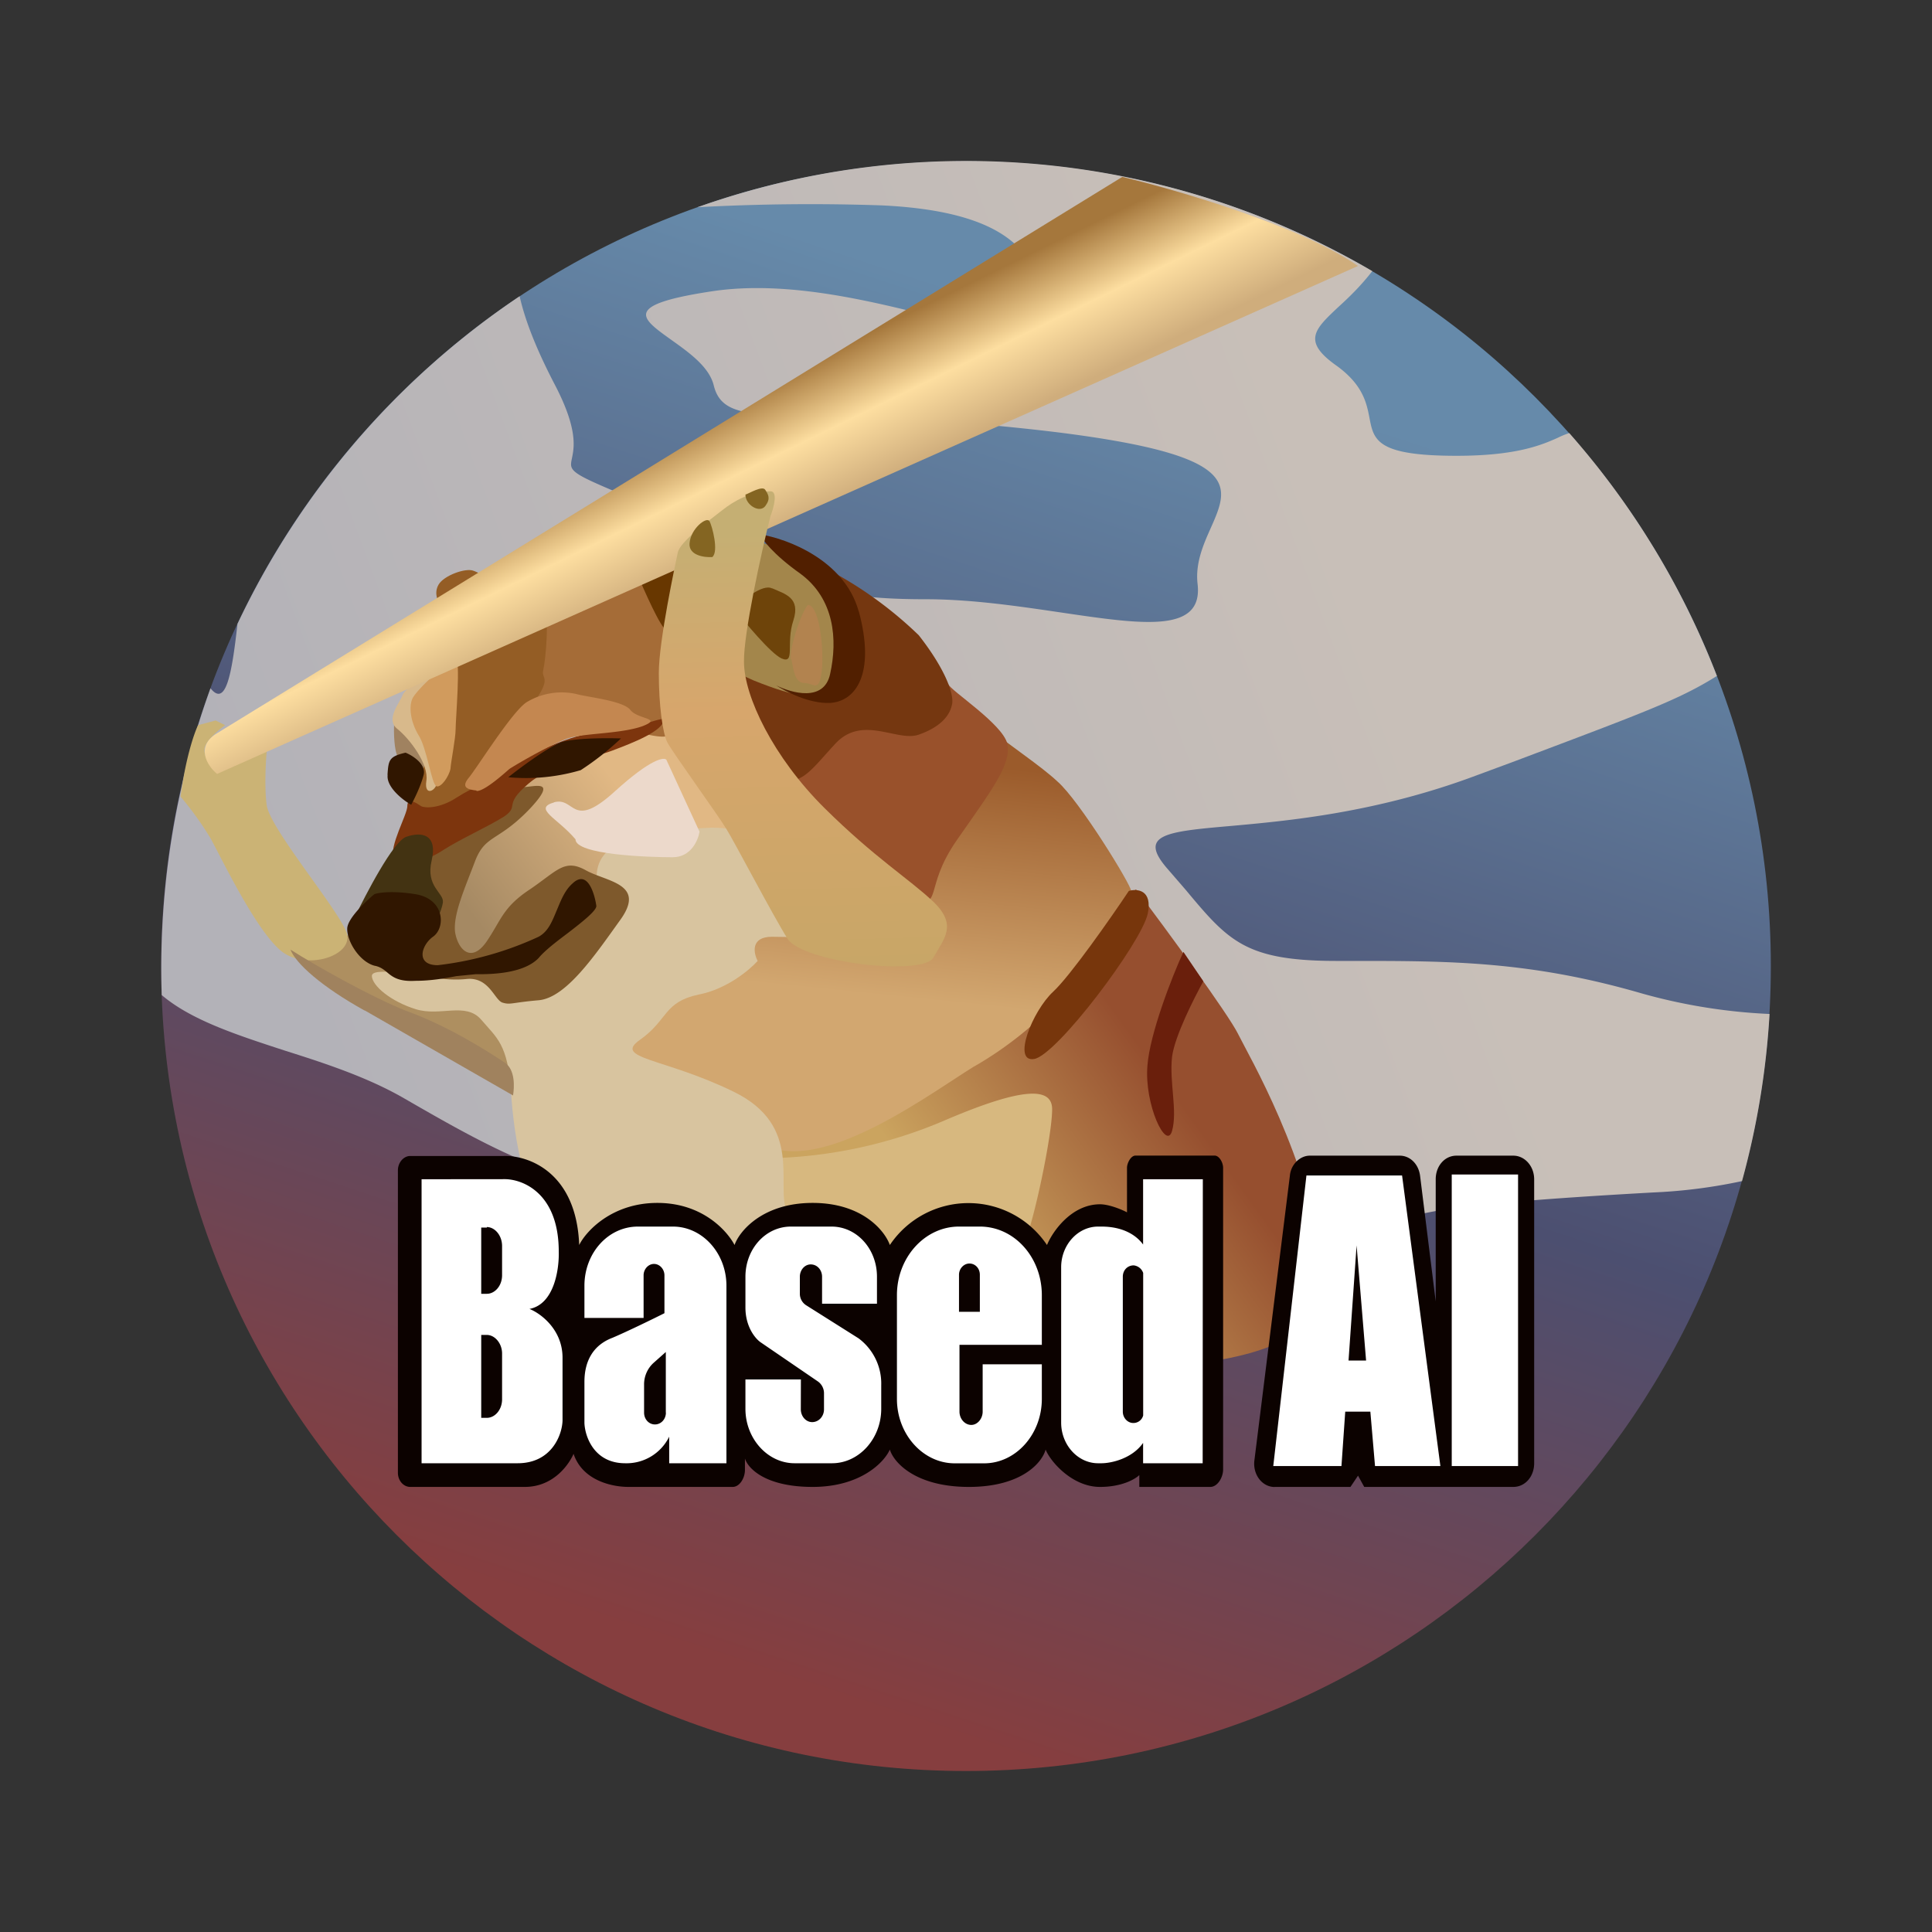
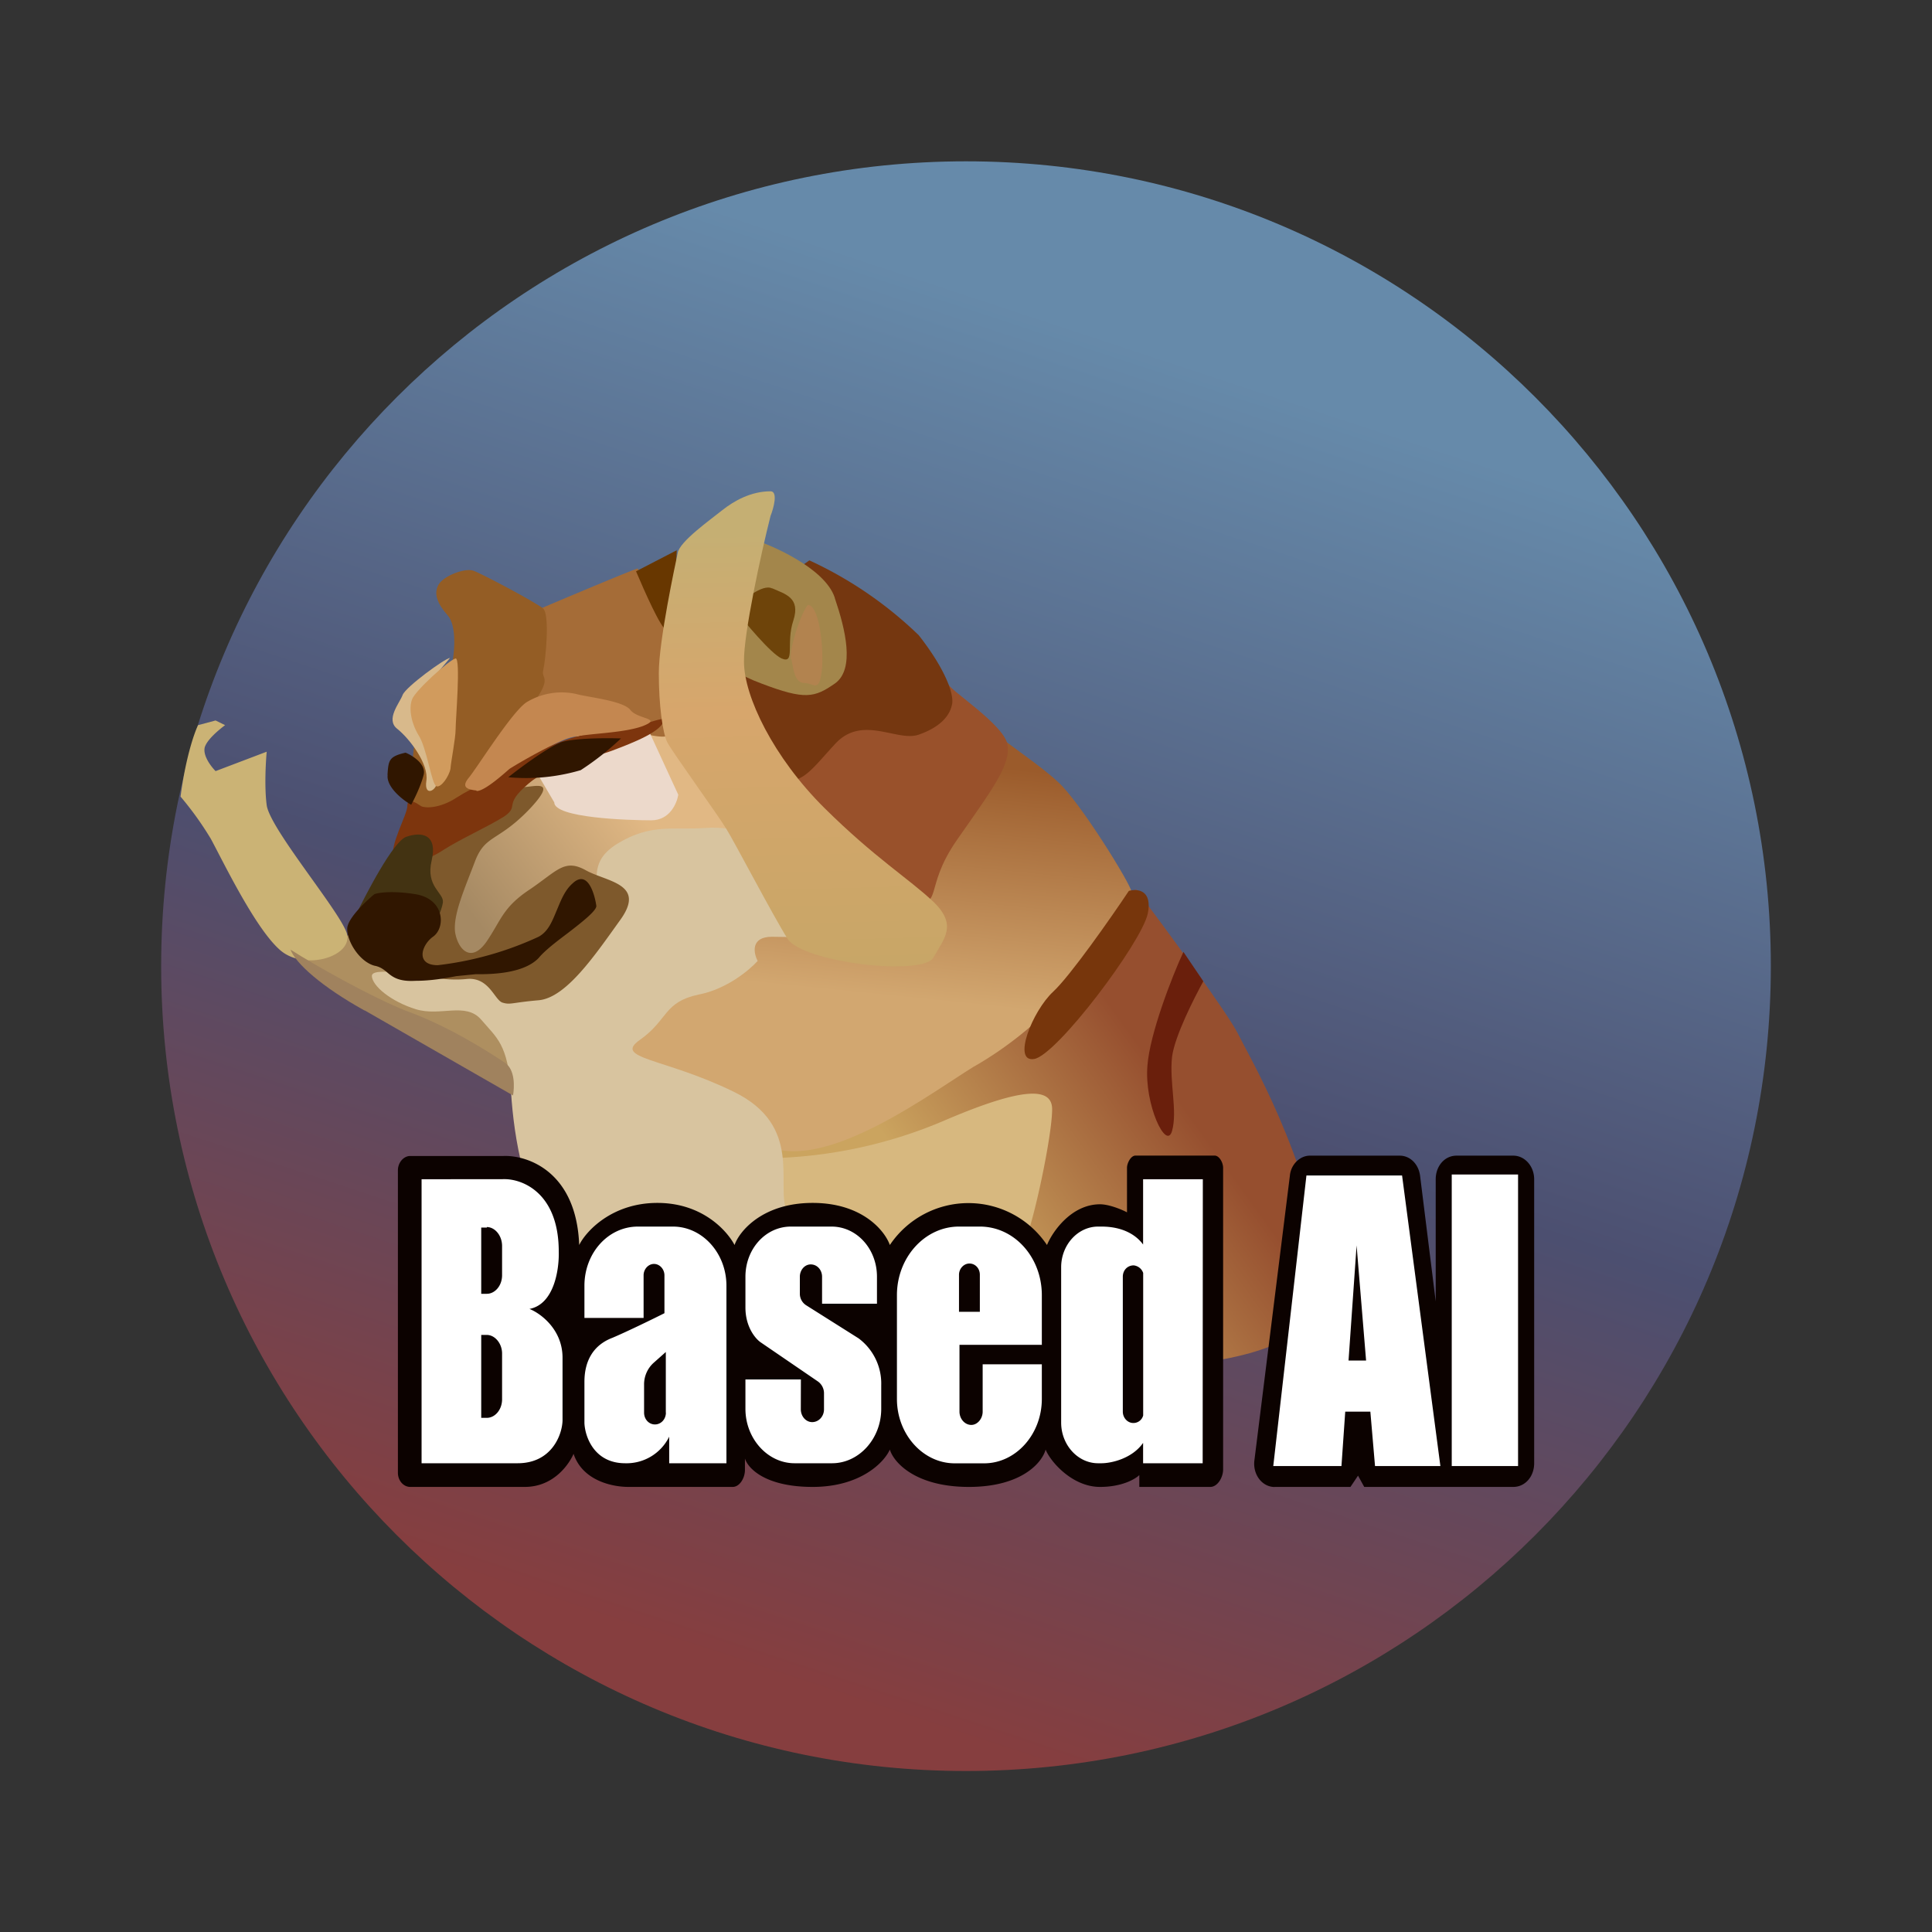
<svg xmlns="http://www.w3.org/2000/svg" width="1em" height="1em" viewBox="0 0 24 24">
  <rect x="0" y="0" width="24" height="24" fill="#333333" stroke="none" />
  <g fill="none">
    <path fill="url(#tokenBrandedBai0)" d="M12 22c5.522 0 9.998-4.476 9.998-9.998S17.522 2.004 12 2.004S2.002 6.48 2.002 12.002S6.478 22 12 22" />
-     <path fill="url(#tokenBrandedBai1)" d="m18.788 9.467l-.43.159c-1.246.47-2.352.57-3.075.635c-.8.07-1.153.106-.777.535l.224.259c.53.635.741.882 1.876.882h.212c1.176 0 2.182 0 3.564.4a7 7 0 0 0 1.6.259a10 10 0 0 1-.342 2.076q-.544.117-1.1.141c-2.34.13-2.899.235-3.117.347c-.094.047-.935-.165-1.887-.4c-1.118-.282-2.4-.6-2.812-.588c-.317.012-.87.118-1.511.247c-.923.176-2.011.394-2.8.394c-1.329 0-2.205-.482-3.405-1.176c-.453-.259-.976-.43-1.476-.588c-.594-.194-1.158-.377-1.523-.688a10.2 10.2 0 0 1 .606-3.811c.188.235.264-.16.335-.8a10.1 10.1 0 0 1 3.505-4.07c.059.259.177.6.441 1.106c.37.711.177.882.2 1.005c.024.106.212.177 1.076.536c.63.258 1.024.47 1.33.64c.605.324.882.477 2 .477c.57 0 1.158.088 1.681.165c1 .147 1.765.264 1.694-.353c-.03-.259.07-.488.165-.7c.235-.53.394-.9-1.924-1.188a27 27 0 0 0-2.952-.194c-.882-.018-1.211-.024-1.3-.388c-.058-.236-.323-.418-.535-.57c-.37-.265-.606-.43.53-.6c.935-.136 1.975.129 2.775.329c.753.188 1.289.323 1.294.017c.03-.64-.182-1.329-1.987-1.411a26 26 0 0 0-2.277.023a9.98 9.98 0 0 1 8.381.794c-.147.189-.294.33-.423.447c-.294.277-.453.424-.018.73c.323.235.37.458.406.646c.053.277.088.471 1.082.471c.747 0 1.058-.135 1.258-.224a1 1 0 0 1 .142-.058a10 10 0 0 1 1.834 3.017c-.47.294-.887.447-2.54 1.07" />
    <path fill="#AE8F60" d="m3.732 11.908l.624-.306c.053.024.205.106.435.182c.282.106 1.194.518 1.47.747c.27.236.33.853.33.947s-.412-.147-.836-.394z" />
    <path fill="url(#tokenBrandedBai2)" d="M15.376 12.837c-.117-.235-.888-1.294-1.264-1.788c-.835.588-2.706 1.847-3.482 2.082c-.97.294-.876.935-1.1 1.418c-.223.488 1.03.6 1.1.823c.076.223 1.253 1.382 1.853 1.511c.594.13 4.175.394 3.975-1.064c-.205-1.459-.94-2.694-1.082-2.982" />
    <path fill="#D7B87F" d="M11.747 13.913a5.8 5.8 0 0 1-2.07.471c-.134.407-.21.83-.23 1.258c.036.418 1.06.706 2.165.647c1.111-.058 1.064-.664 1.188-1.07c.117-.406.27-1.17.27-1.44c0-.271-.347-.283-1.323.134" />
    <path fill="url(#tokenBrandedBai3)" d="M13.136 9.708c-.206-.194-.611-.459-.753-.588c-.74.541-2.358 1.653-3.175 1.953c-1.012.382-1.094.482-1.741 1.04c-.647.56.064 1.177.306 1.647c.24.47 1.14.412 1.94.53c.8.129 2.076-.877 2.459-1.083c.4-.24.76-.54 1.07-.888c.176-.217.812-1.164.812-1.246c0-.077-.647-1.13-.918-1.365" />
    <path fill="#99512B" d="M12.513 9.238c-.06-.247-.706-.659-.735-.741c-.57.247-1.794.8-2.13 1.023c-.411.282-.029.335.295.682c.317.353.911.959 1.352 1.006c.447.059.16-.153.594-.776c.436-.624.677-.941.624-1.188z" />
    <path fill="#753710" d="M11.413 7.891a4.9 4.9 0 0 0-1.359-.93c-.188.136-.653.46-.982.63c-.418.218-.159.8.07 1.388c.23.588.118.418.447.635c.33.218.465-.03.794-.382c.336-.353.765-.012 1.03-.106c.27-.094.382-.235.411-.365c.036-.117-.07-.435-.411-.87" />
    <path fill="#A3864B" d="M10.37 7.426c-.123-.382-.846-.676-.993-.717c-.153.294-.488.9-.594 1.053c-.135.188.13.529.676.729c.541.206.659.176.912 0c.253-.177.13-.677 0-1.059z" />
    <path fill="url(#tokenBrandedBai4)" d="M5.731 11.96c.235.1.547-.035.67-.164c.454-.294 2.147-.97 2.618-1.282c.588-.382-.382-1.27-.93-1.57c-.546-.294-1 .358-1.481.558c-.483.194-.806.882-1.177 1.424c-.37.547.06.94.294 1.035z" />
    <path fill="#D8C49F" d="M4.62 12.12c.005-.136.846.059.952 0c.182 0 .647-.041 1.017-.183c.465-.176.612-.405.765-.658c.153-.26-.106-.541.318-.8c.417-.253.688-.165 1.093-.194c.406-.03.647.135 1 .194c.365.059.383.588.577.906c.194.311-.424.252-.753.252c-.265 0-.23.2-.177.3c-.1.112-.388.353-.735.418c-.435.094-.376.312-.723.559c-.347.24.288.223 1.158.647c.87.423.524 1.152.66 1.482c.134.329-.648.617-1.248.705c-.6.094-1.305 0-1.646-.405c-.353-.406-.494-1.188-.53-1.782c-.04-.594-.176-.665-.37-.894c-.194-.224-.506-.036-.812-.13s-.553-.294-.547-.423z" />
    <path fill="#7E592C" d="M6.59 10.038c.394-.424-.059-.218-.135-.27a11 11 0 0 0-.959.61c-.341.265-.53.665-.647.895c-.117.235.059.258.118.564c.07.3.564.353.835.324c.276-.024.341.264.441.294s.106 0 .453-.03c.34-.035.694-.558 1.011-1c.324-.452-.176-.47-.435-.617c-.259-.141-.347.006-.682.235c-.341.224-.359.377-.541.647c-.188.277-.353.118-.394-.1c-.035-.217.123-.564.247-.894c.13-.335.288-.235.688-.658" />
    <path fill="#A56C37" d="M7.924 7.062c-.03 0-.923.376-1.364.564c-.082.324-.188 1.006 0 1.106c.23.13.806.217 1.364.364c.447.118.418.018.353-.047c-.006-.411-.017-1.252-.04-1.329a4 4 0 0 0-.313-.653z" />
    <path fill="#945D25" d="M5.102 9.661c-.041.147.012.37.041.459c.077.03.241.076.341.059c.118-.018.336-.277.518-.618c.188-.34.159-.235.53-.7c.37-.47.181-.411.217-.54c.03-.13.082-.677 0-.76c-.088-.076-.765-.435-.865-.47c-.1-.041-.37.059-.435.17s-.018.236.112.383c.106.118.088.412.064.553l-.429.888c-.088.212-.053.394-.094.576" />
-     <path fill="#A08260" d="M4.943 9.403c-.047-.077-.053-.306-.047-.412c.041-.012.135-.024.165 0c.04.03.188.37.211.447c.018.07-.03.176-.1.217c-.064.042-.164-.152-.223-.252z" />
-     <path fill="#ECD9CB" d="M6.885 9.967c-.271.077.04.194.264.459c0 .194.918.223 1.206.223c.23 0 .317-.211.335-.317l-.412-.894c-.029-.035-.194-.012-.635.388c-.547.5-.494.065-.764.141z" />
+     <path fill="#ECD9CB" d="M6.885 9.967c0 .194.918.223 1.206.223c.23 0 .317-.211.335-.317l-.412-.894c-.029-.035-.194-.012-.635.388c-.547.5-.494.065-.764.141z" />
    <path fill="#7D350D" d="M7.46 9.097c.353-.012.706-.177.788-.165c0 .147-.382.294-.647.394c-.264.1-.723.141-1.04.412c-.318.27-.1.27-.3.406c-.207.129-.536.276-.748.411c-.205.141-.57.253-.623.106c-.059-.147.17-.541.17-.647c0-.118.118-.035.171 0c.041.024.224.036.441-.106c.218-.14.512-.253.688-.388c.177-.13.741-.412 1.1-.423" />
    <path fill="#433312" d="M5.044 10.396c-.16.06-.494.7-.647 1.018c.264.047.811.147.882.147c.1 0 .206-.23.223-.353c.012-.118-.217-.194-.14-.518c.076-.323-.118-.364-.318-.294" />
    <path fill="#301600" d="M6.955 9.226c.159-.059.57-.059.759-.053a3.5 3.5 0 0 1-.5.394a2.4 2.4 0 0 1-.9.088c.147-.117.488-.37.647-.429zm-2.14.406c-.013.147.187.306.293.365c.036-.065.118-.23.153-.365c.041-.135-.135-.247-.223-.282c-.206.047-.212.094-.224.27zm-.165 1.476c-.106.088-.324.294-.336.418c-.011.158.147.417.336.47c.07.012.117.047.158.082c.07.06.147.118.353.106c.188 0 .365-.03.506-.058l.241-.024h.018c.153 0 .57 0 .764-.2c.077-.094.224-.206.365-.312c.182-.14.353-.276.353-.335c-.012-.1-.094-.47-.294-.282c-.094.082-.141.2-.188.312c-.06.14-.106.282-.236.352a4.1 4.1 0 0 1-1.252.353c-.277 0-.206-.247-.06-.353c.16-.111.148-.47-.217-.529c-.294-.047-.464-.018-.511 0" />
    <path fill="#D8B98B" d="M5.002 8.632c.04-.1.523-.453.588-.459l-.47.565c.058.059.187.2.223.353c.047.2.088.482.088.611c0 .118-.165.206-.135 0c.035-.211-.212-.529-.36-.647c-.152-.117.03-.323.066-.423" />
    <path fill="#D19B5D" d="M5.12 8.685c.04-.106.452-.482.54-.506c.065 0 0 .759 0 .877s-.058.4-.064.494c-.018.094-.118.24-.176.217c-.06-.03-.118-.482-.224-.64c-.094-.16-.118-.336-.076-.442" />
    <path fill="#C48750" d="M5.92 9.826c.105.006.388-.259.411-.276c.177-.112.582-.336.741-.383c.2-.059.653-.053.912-.147c.253-.1-.06-.082-.153-.2c-.088-.117-.535-.159-.677-.2a.84.84 0 0 0-.617.106c-.188.13-.618.824-.718.941c-.094.118-.005.141.1.153z" />
    <path fill="#683700" d="m8.413 6.832l-.512.265c.1.235.306.706.377.73c.064.023.117-.648.129-.995z" />
-     <path fill="#511F00" d="M10.666 7.591c-.177-.635-.889-.9-1.224-.953c.024.06.16.247.5.488c.424.312.465.818.37 1.247c-.076.353-.482.235-.67.141c.118.077.412.23.67.218c.312-.018.571-.353.354-1.147z" />
    <path fill="#6E440A" d="M9.59 7.309c-.118-.059-.365.147-.47.253c.14.176.452.553.588.617c.176.077.052-.188.147-.47c.094-.288-.106-.33-.26-.4z" />
    <path fill="#B2834F" d="M9.825 8.19c-.023-.146.141-.61.212-.675c.123 0 .194.435.176.77c-.029.341-.1.2-.217.2c-.118 0-.135-.141-.165-.294z" />
    <path fill="#77360C" d="M14.258 11.35c.06-.295-.129-.313-.235-.283c-.223.335-.73 1.058-.94 1.252c-.26.241-.513.883-.236.836c.282-.047 1.335-1.447 1.411-1.806" />
    <path fill="#6A1F0C" d="m14.948 12.19l-.247-.365c-.142.306-.418 1.018-.447 1.412c-.041.482.235 1.064.306.811c.07-.252-.036-.6 0-.923c.035-.259.276-.73.388-.935" />
    <path fill="#CBB375" d="m2.46 9.008l.218-.058l.118.058c-.07.053-.224.177-.253.277c-.024.106.082.24.135.294l.635-.241c-.011.123-.03.435 0 .664c.041.294.9 1.306.994 1.588c.088.282-.494.47-.806.23c-.311-.247-.723-1.106-.882-1.4a4 4 0 0 0-.376-.524c.059-.458.165-.782.218-.888" />
    <path fill="#A0825E" d="M4.532 12.555c-.541-.3-.859-.588-.924-.759c.294.189 1 .588 1.435.76c.553.199 1.07.54 1.23.646c.129.088.117.306.1.406l-1.847-1.059z" />
-     <path fill="url(#tokenBrandedBai5)" d="M13.941 2.198L2.697 9.108c-.277.165-.118.412 0 .506l14.173-6.31c-.735-.506-2.258-.947-2.929-1.106" />
    <path fill="url(#tokenBrandedBai6)" d="M9.572 6.103c.094 0 .04.206 0 .306c-.118.465-.336 1.47-.33 1.811c0 .43.365 1.188 1 1.818c.63.623 1.04.87 1.353 1.164c.305.294.129.459 0 .694c-.136.235-1.63.059-1.812-.235c-.182-.288-.676-1.235-.764-1.37c-.083-.142-.67-.953-.73-1.07c-.058-.118-.105-.46-.105-.86s.205-1.352.235-1.493c.023-.141.406-.412.553-.53c.147-.117.358-.235.6-.235" />
-     <path fill="#846522" d="M8.566 6.75c-.012.147.177.177.282.17c.083-.064 0-.387-.035-.446c-.035-.06-.235.094-.247.276m.941-.664c-.035-.06-.206.047-.247.058c0 .13.177.236.247.142c.07-.095.036-.142 0-.2" />
    <path fill="#0C0200" d="M4.943 18.295v-3.758c0-.094.07-.177.153-.177h1.159c.294-.011.905.189.94 1.106c.083-.17.406-.523.971-.523s.87.353.959.523c.058-.17.347-.523.97-.523s.9.353.959.523a1.175 1.175 0 0 1 1.952 0c.07-.17.306-.506.659-.506c.112 0 .27.065.335.1v-.553c0-.058.047-.152.106-.152h.982c.059 0 .106.088.106.152v3.747c0 .1-.07.217-.159.217h-.882v-.147c-.047.047-.212.147-.488.147c-.347 0-.618-.317-.676-.464c-.042.159-.295.464-.953.464c-.665 0-.935-.305-.982-.464c-.07.159-.365.464-.959.464s-.806-.235-.841-.353v.142c0 .1-.065.211-.153.211H7.807c-.2 0-.57-.076-.682-.411c-.047.111-.235.411-.606.411H5.096c-.082 0-.153-.076-.153-.176m10.892.176h.941l.094-.14l.077.14h1.852c.147 0 .259-.129.259-.294V14.65c0-.165-.118-.294-.259-.294h-.706c-.147 0-.258.129-.258.293v1.518l-.194-1.559c-.018-.147-.124-.252-.253-.252H16.27c-.117 0-.235.105-.247.252l-.44 3.53c-.024.175.093.334.252.334" />
    <path fill="#fff" fill-rule="evenodd" d="M18.034 14.59h.824v3.622h-.824zm-2.223 3.622h.853l.047-.676h.312l.058.676h.812l-.476-3.61h-1.188l-.412 3.61zm1.159-1.311l-.118-1.43l-.1 1.43zM5.237 14.649v3.528H6.43c.423 0 .553-.353.558-.53v-.781c0-.353-.276-.553-.411-.606c.311-.059.37-.5.364-.712c0-.735-.458-.905-.682-.9zm.811.6h-.07v.823h.07c.1 0 .189-.1.189-.23v-.364c0-.13-.089-.235-.189-.235zm0 1.334h-.07v1.03h.07c.1 0 .189-.1.189-.23v-.57c0-.124-.089-.23-.189-.23m1.947-.211H7.26v-.4c0-.406.294-.735.665-.735h.435c.364 0 .664.329.664.735v2.205h-.711v-.33a.59.59 0 0 1-.547.33c-.388 0-.5-.335-.506-.5v-.511c0-.27.118-.46.347-.547c.182-.077.506-.235.647-.306v-.47c0-.077-.059-.142-.13-.142c-.07 0-.129.065-.129.141zm.276 1.176v-.753l-.152.135a.36.36 0 0 0-.118.271v.347c0 .082.059.147.135.147s.136-.065.136-.147m1.677-.412H9.26v.365c0 .37.276.676.611.676h.465c.335 0 .611-.305.611-.676v-.294a.7.7 0 0 0-.282-.582l-.653-.412a.17.17 0 0 1-.076-.141v-.212c0-.082.059-.153.135-.153c.082 0 .141.07.141.153v.335h.682v-.335c0-.347-.252-.623-.564-.623h-.506c-.312 0-.564.276-.564.623v.382c0 .247.129.394.194.436l.705.482a.18.18 0 0 1 .077.153v.194c0 .088-.065.159-.147.159c-.077 0-.141-.071-.141-.16zm3-.43h-1.03v.83c0 .088.065.165.147.165c.076 0 .141-.077.141-.165v-.588h.735v.43c0 .44-.323.8-.717.8h-.365c-.394 0-.718-.36-.718-.8v-1.289c0-.47.348-.852.771-.852h.259c.429 0 .77.382.77.852v.618zm-1.036-.87c0-.076.059-.14.13-.14c.07 0 .129.058.129.14v.46h-.259zm3.029-1.187H14.2v.811c-.077-.106-.236-.223-.518-.223h-.041c-.253 0-.459.229-.459.505v1.93c0 .276.206.505.459.505h.041c.124 0 .382-.058.518-.253v.253h.74zm-.741 2.94v-1.776a.14.14 0 0 0-.118-.094c-.076 0-.135.059-.135.141v1.676c0 .077.059.141.13.141a.125.125 0 0 0 .123-.094z" clip-rule="evenodd" />
    <defs>
      <linearGradient id="tokenBrandedBai0" x1="7.23" x2="12.6" y1="20.036" y2="3.792" gradientUnits="userSpaceOnUse">
        <stop stop-color="#863E3F" />
        <stop offset=".48" stop-color="#4C4F70" />
        <stop offset="1" stop-color="#668AAA" />
      </linearGradient>
      <linearGradient id="tokenBrandedBai1" x1="3.12" x2="16.365" y1="10.849" y2="5.927" gradientUnits="userSpaceOnUse">
        <stop stop-color="#B3B2B8" />
        <stop offset="1" stop-color="#C8BFB8" />
      </linearGradient>
      <linearGradient id="tokenBrandedBai2" x1="10.912" x2="13.541" y1="14.019" y2="12.125" gradientUnits="userSpaceOnUse">
        <stop stop-color="#CBA45F" />
        <stop offset="1" stop-color="#964F2F" />
      </linearGradient>
      <linearGradient id="tokenBrandedBai3" x1="10.743" x2="10.443" y1="9.361" y2="12.319" gradientUnits="userSpaceOnUse">
        <stop stop-color="#9B5B2B" />
        <stop offset="1" stop-color="#D2A770" />
      </linearGradient>
      <linearGradient id="tokenBrandedBai4" x1="5.943" x2="7.878" y1="11.478" y2="10.026" gradientUnits="userSpaceOnUse">
        <stop stop-color="#A58963" />
        <stop offset="1" stop-color="#E1B884" />
      </linearGradient>
      <linearGradient id="tokenBrandedBai5" x1="8.207" x2="8.966" y1="5.397" y2="6.95" gradientUnits="userSpaceOnUse">
        <stop stop-color="#A5773C" />
        <stop offset=".5" stop-color="#FDDEA0" />
        <stop offset="1" stop-color="#CFAD7C" />
      </linearGradient>
      <linearGradient id="tokenBrandedBai6" x1="9.824" x2="9.971" y1="6.597" y2="12.002" gradientUnits="userSpaceOnUse">
        <stop stop-color="#C5AF73" />
        <stop offset=".41" stop-color="#D7A66C" />
        <stop offset="1" stop-color="#C8A667" />
      </linearGradient>
    </defs>
  </g>
</svg>